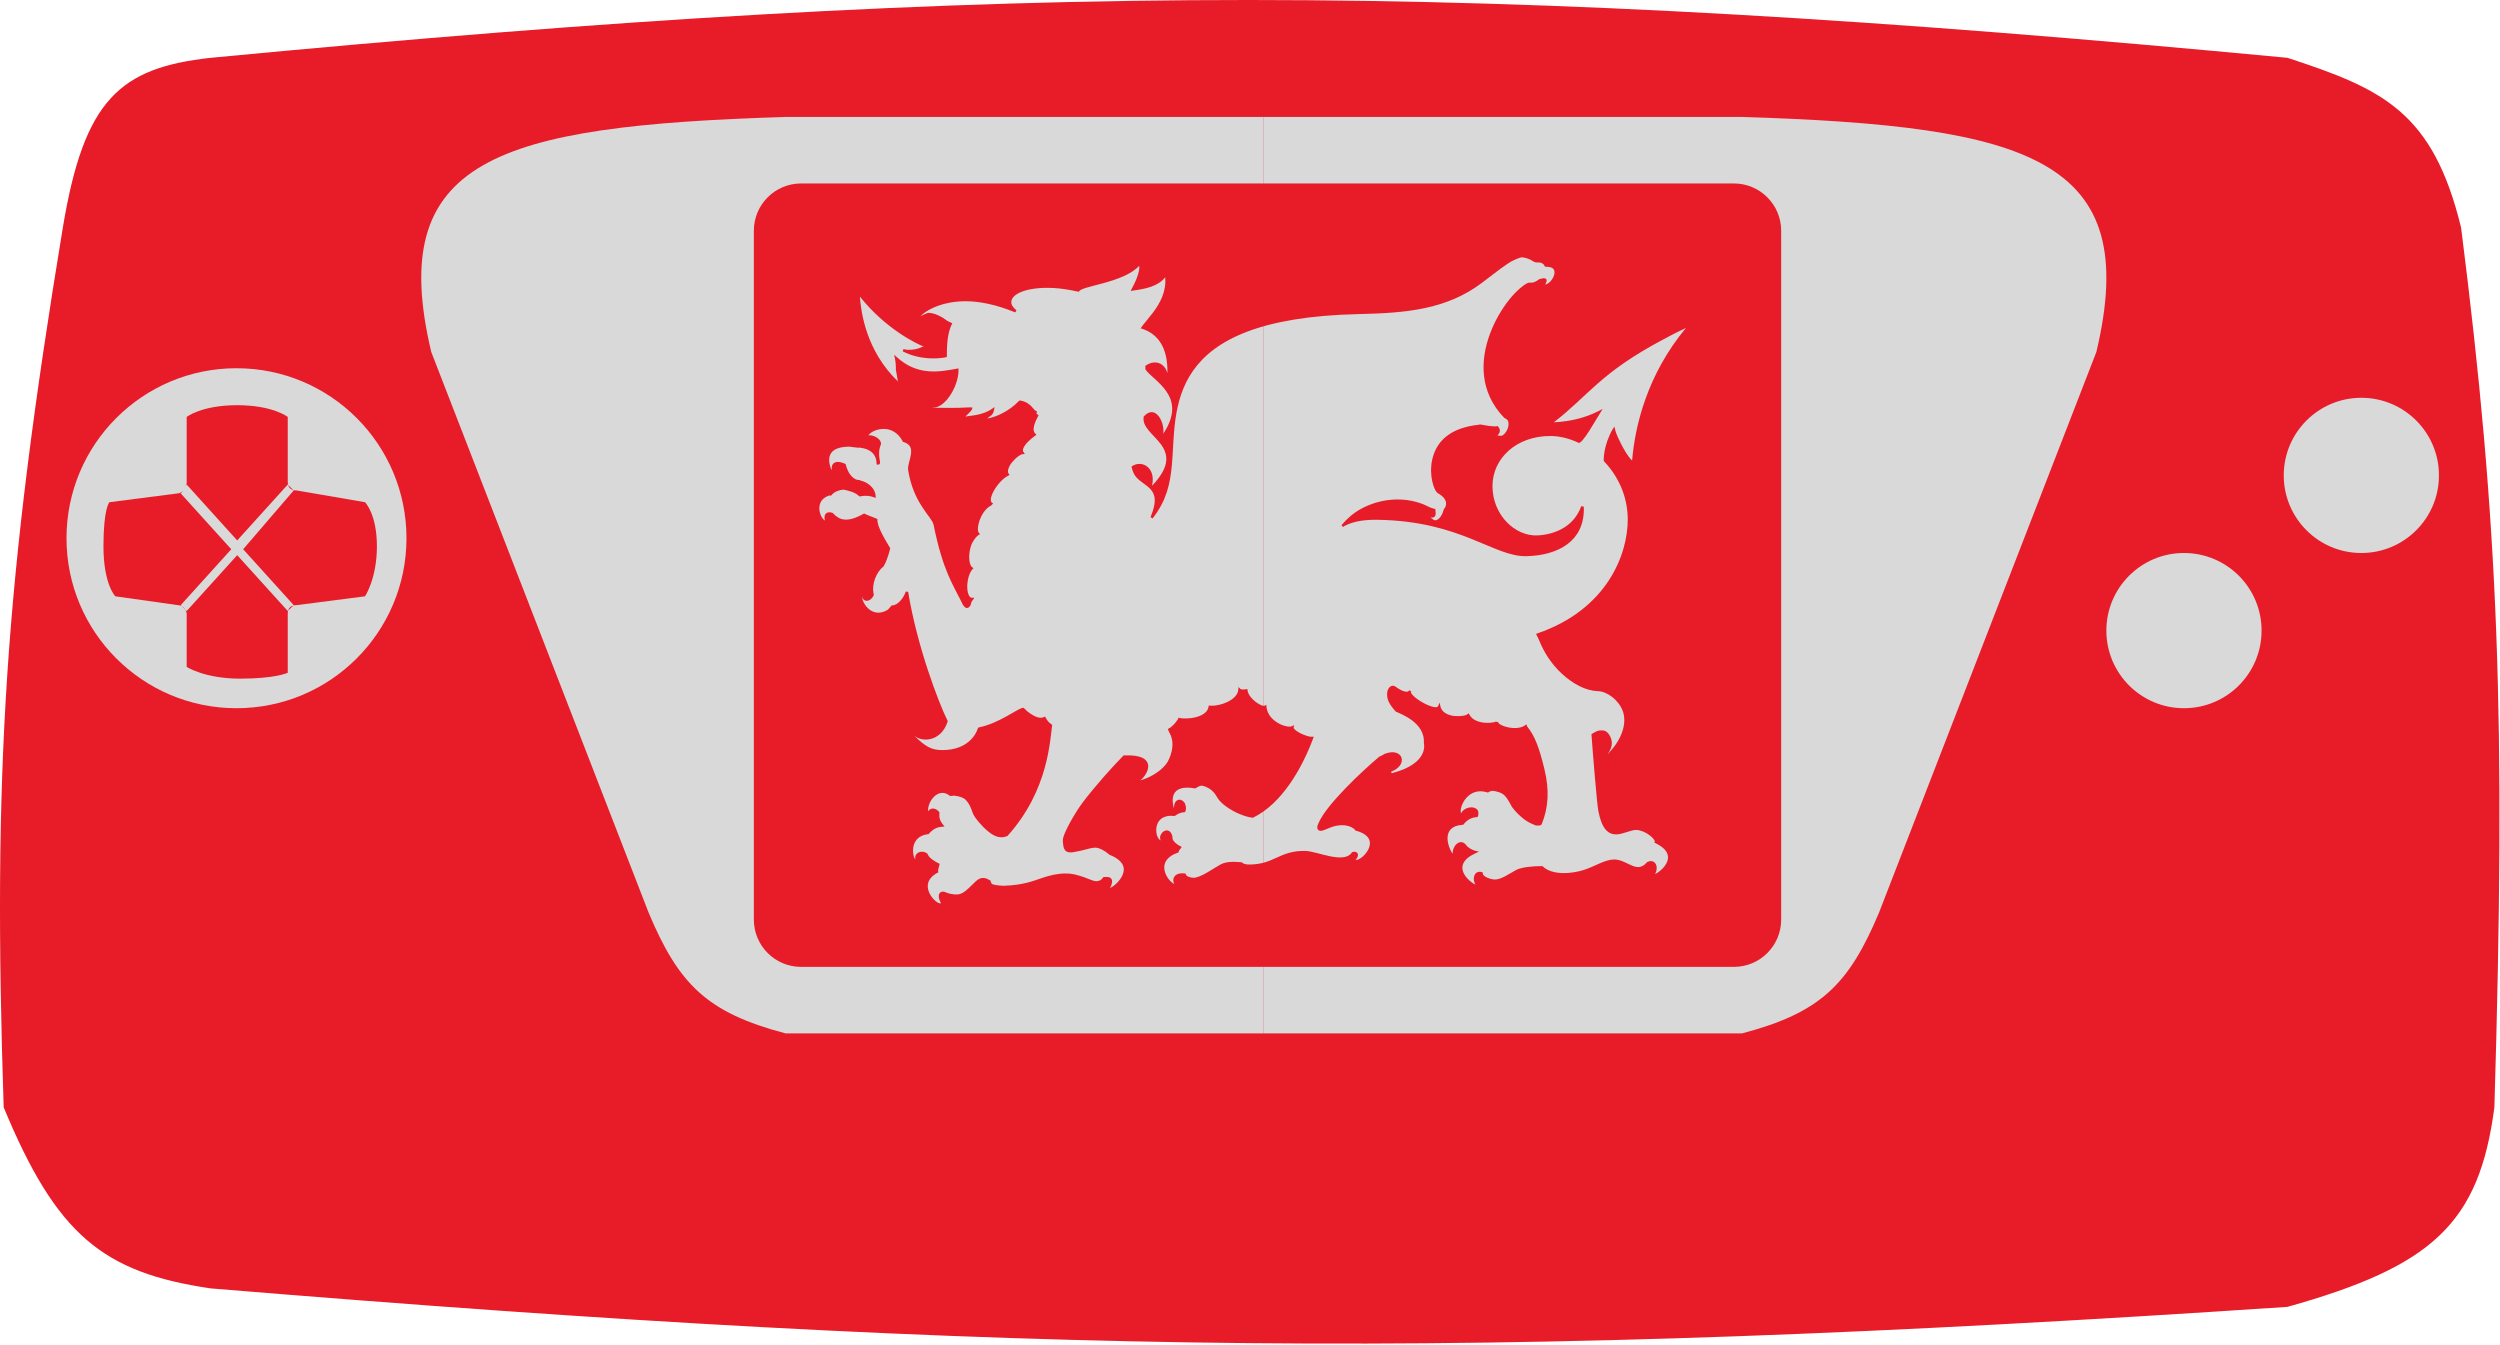
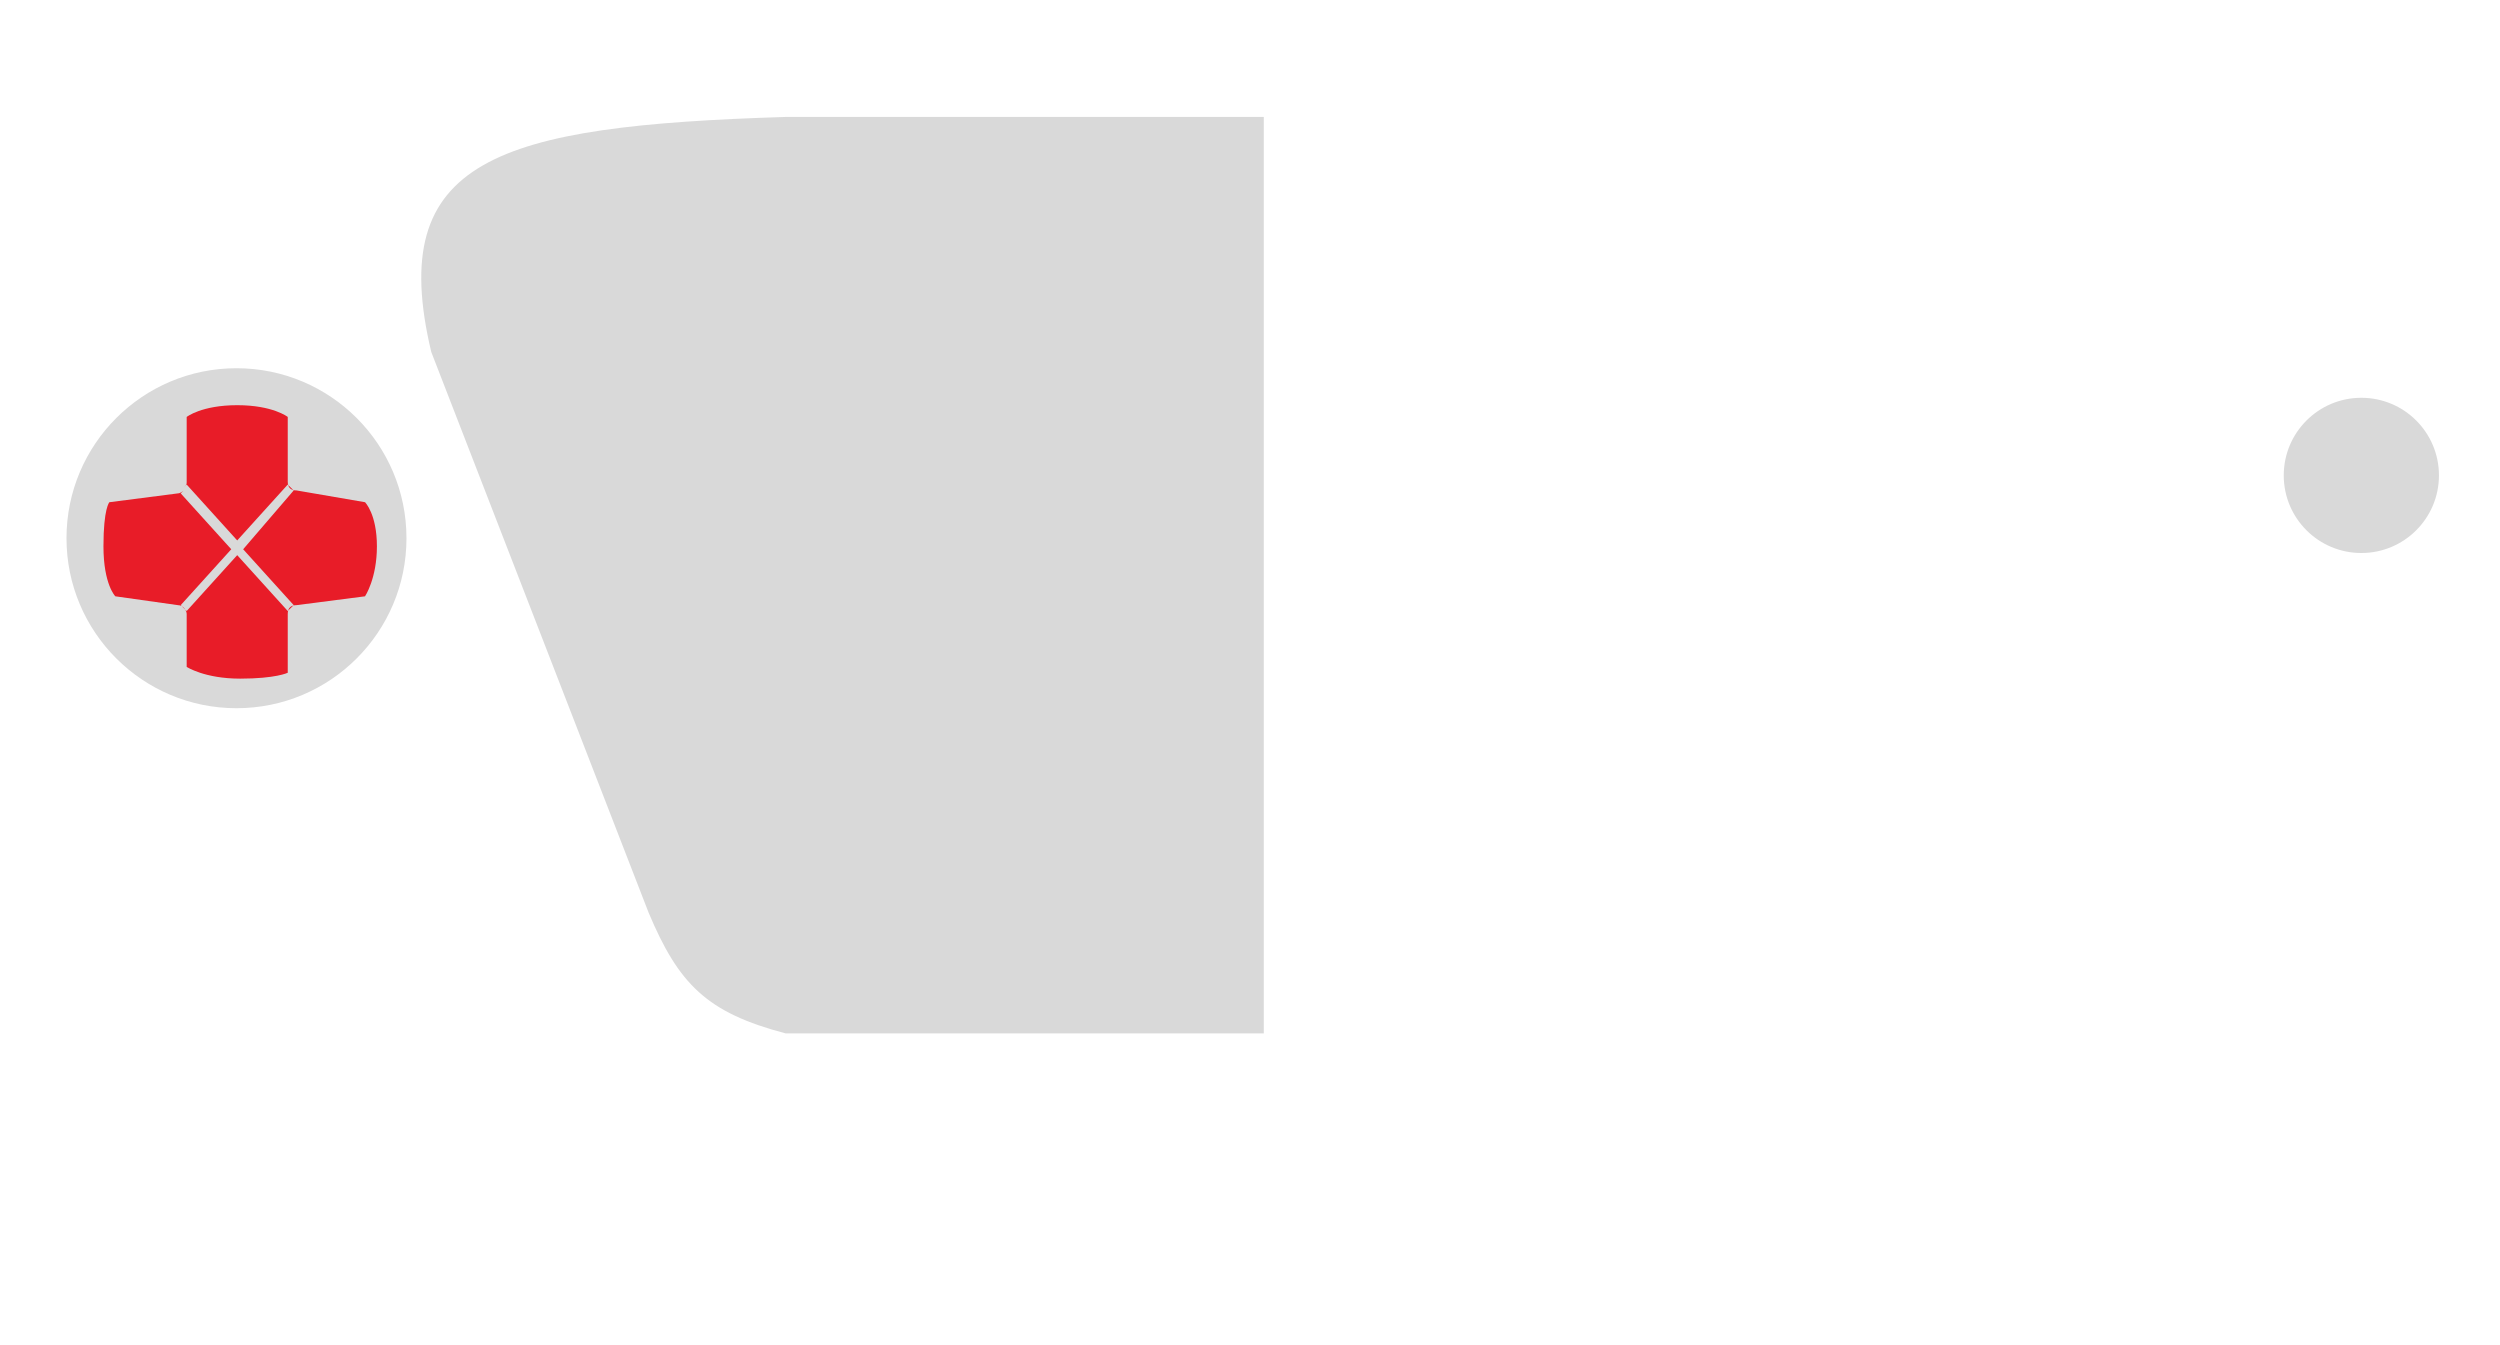
<svg xmlns="http://www.w3.org/2000/svg" width="476" height="256" viewBox="0 0 476 256" fill="none">
-   <path d="M435.529 11.008C281.106 -3.612 194.524 -3.727 40.102 11.008C22.814 12.932 16.003 18.912 11.958 43.374C0.861 110.626 -1.387 147.229 0.7 210.832C10.746 235.069 19.534 242.298 40.102 245.309C194.516 258.075 281.095 259.176 435.529 248.827C463.207 241.078 472.045 232.884 474.931 210.832C477.139 136.812 475.791 100.096 468.598 43.374C463.228 21.273 453.707 16.955 435.529 11.008Z" fill="#E81C28" />
-   <circle cx="415.828" cy="120.067" r="14.776" fill="#D9D9D9" />
  <circle cx="449.601" cy="90.516" r="14.776" fill="#D9D9D9" />
  <circle cx="45.027" cy="102.477" r="32.366" fill="#D9D9D9" />
  <path d="M54.786 91.703V79.386C54.786 79.386 51.956 77.147 45.165 77.147C38.374 77.147 35.544 79.386 35.544 79.386V91.703C35.544 92.263 35.544 92.263 34.978 92.823L35.544 92.263L45.165 102.9L54.786 92.263L55.918 93.383L46.297 104.58L55.918 115.217L54.786 116.337L45.165 105.7L35.544 116.337L34.412 115.217L44.033 104.58L34.412 93.943L34.978 93.383C34.978 93.383 34.412 93.943 33.846 93.943L20.829 95.622C20.829 95.622 19.698 96.742 19.698 104.02C19.698 111.298 21.961 113.538 21.961 113.538L33.846 115.217C34.978 115.217 35.544 116.337 35.544 116.897V126.974C35.544 126.974 38.94 129.214 45.731 129.214C52.522 129.214 54.786 128.094 54.786 128.094V116.897C54.786 115.777 55.352 115.217 56.484 115.217L69.501 113.538C69.501 113.538 71.764 110.179 71.764 104.02C71.764 97.862 69.501 95.622 69.501 95.622L56.484 93.383C55.352 93.383 54.786 92.823 54.786 91.703Z" fill="#E81C28" />
-   <path d="M357.771 173.75C352.037 187.385 346.696 192.812 331.67 196.76H240.634V22.266H331.67C386.664 23.982 407.894 30.227 399.151 67.008L357.771 173.75Z" fill="#D9D9D9" />
  <path d="M123.489 173.75C129.222 187.385 134.564 192.812 149.59 196.76H240.625V109.513V22.266H149.59C94.596 23.982 73.366 30.227 82.109 67.008L123.489 173.75Z" fill="#D9D9D9" />
-   <path d="M330.135 34.931C335.105 34.931 339.135 38.96 339.135 43.931V175.095C339.135 180.065 335.105 184.095 330.135 184.095H152.532C147.562 184.095 143.532 180.065 143.532 175.095V43.931C143.532 38.96 147.562 34.931 152.532 34.931H330.135ZM289.708 49.001C289.597 49.024 289.457 49.039 289.332 49.09C288.864 49.241 288.797 49.287 288.287 49.516C286.924 50.134 285.192 51.556 282.216 53.81C275.439 58.945 267.744 59.603 258.67 59.805C239.86 60.225 231.231 64.79 227.174 70.565C223.112 76.342 223.619 83.33 223.123 88.597C222.782 92.184 222.103 95.306 219.46 98.701L219.063 98.473C219.767 96.762 219.97 95.528 219.81 94.651C219.635 93.714 219.1 93.108 218.454 92.581C217.803 92.055 217.056 91.613 216.443 90.974C215.959 90.471 215.646 89.794 215.475 88.978L215.442 88.822L215.575 88.735C216.393 88.21 217.394 88.194 218.182 88.672C219.148 89.257 219.773 90.561 219.357 92.435H219.408C221.169 90.562 221.926 89.051 222.047 87.778C222.173 86.487 221.671 85.435 220.965 84.502C220.258 83.567 219.34 82.745 218.663 81.908C218.016 81.113 217.6 80.297 217.755 79.364L217.766 79.291L217.817 79.24C218.124 78.932 218.419 78.708 218.715 78.589C219.329 78.343 219.895 78.525 220.332 78.933C220.771 79.341 221.104 79.972 221.308 80.647C221.5 81.299 221.564 81.98 221.486 82.533C221.49 82.579 221.494 82.578 221.497 82.578C222.68 80.786 223.157 79.266 223.181 77.961C223.203 76.636 222.758 75.53 222.118 74.579C221.473 73.63 220.639 72.829 219.872 72.136C219.128 71.466 218.48 70.906 218.117 70.362L218.079 70.303V69.655L218.175 69.587C218.787 69.149 219.601 68.897 220.382 69.061C221.193 69.232 221.928 69.846 222.277 71.039C222.331 68.657 221.892 66.739 221.017 65.328C220.189 63.987 218.973 63.101 217.476 62.606L217.188 62.51L217.357 62.258C217.42 62.162 217.48 62.066 217.576 61.947C218.107 61.255 218.813 60.468 219.492 59.567C220.837 57.78 222.097 55.549 221.855 52.803C220.497 54.518 218.126 55.005 215.705 55.33L215.257 55.39L215.472 54.996C215.744 54.493 216.099 53.829 216.408 53.033C216.76 52.129 217.009 51.22 216.895 50.62C215.339 52.295 212.52 53.242 210.056 53.919C208.825 54.259 207.68 54.527 206.832 54.788C206.408 54.916 206.057 55.049 205.807 55.182C205.657 55.259 205.55 55.351 205.474 55.451L205.384 55.566L205.24 55.52C203.543 55.15 201.942 54.903 200.523 54.834C197.943 54.706 195.854 55.015 194.468 55.573C193.772 55.852 193.248 56.2 192.926 56.584C192.607 56.963 192.485 57.387 192.578 57.826C192.663 58.214 193.023 58.658 193.541 59.098L193.303 59.481C189.611 57.965 186.451 57.361 183.878 57.357C182.819 57.357 181.842 57.45 180.97 57.601C179.224 57.903 177.857 58.454 176.864 59.01C176.085 59.446 175.619 59.851 175.302 60.185H175.29C175.281 60.198 175.272 60.207 175.264 60.215C175.676 59.989 176.115 59.787 176.583 59.611L176.656 59.565H176.731C176.734 59.566 176.759 59.567 176.739 59.567H176.744C177.239 59.577 177.748 59.682 178.223 59.865C178.727 60.059 179.2 60.302 179.558 60.526C179.736 60.641 179.886 60.746 179.999 60.828C180.112 60.91 180.177 60.956 180.219 61.002L180.224 61.007C180.443 61.144 180.775 61.3 181.105 61.446L181.323 61.542L181.22 61.753C180.523 63.185 180.269 65.033 180.281 67.779L180.282 67.971L180.095 68.017C179.979 68.04 179.877 68.049 179.713 68.095C178.939 68.214 177.931 68.282 176.82 68.214C175.248 68.119 173.486 67.731 171.881 66.894L172.028 66.463C172.308 66.509 172.561 66.6 172.77 66.6C173.891 66.656 174.871 66.427 175.584 66.038H175.645C175.757 65.992 175.832 65.991 175.888 65.991C174.634 65.495 168.754 62.772 163.717 56.47C163.947 59.474 164.891 66.753 170.965 72.628C170.829 71.902 170.751 71.37 170.614 70.637C170.604 70.591 170.6 70.636 170.591 70.591L170.575 70.545V70.499C170.589 69.488 170.507 68.8 170.39 68.228L170.248 67.537L170.771 68.014C172.584 69.663 174.481 70.401 176.261 70.635C178.535 70.93 180.611 70.461 182.014 70.236C182.075 70.236 182.154 70.191 182.233 70.191L182.495 70.145L182.499 70.41C182.523 71.78 182.007 73.476 181.158 74.889C180.68 75.688 180.115 76.384 179.503 76.876C178.915 77.346 178.278 77.638 177.651 77.593L177.649 77.643C180.12 77.643 182.197 77.711 184.432 77.569H184.897C184.901 77.57 184.903 77.571 184.906 77.571H185.112V77.801C185.112 77.924 185.072 77.947 185.051 77.992H185.045C184.947 78.157 184.782 78.34 184.568 78.564C184.368 78.773 184.12 79.015 183.86 79.262H183.93L183.978 79.308H184.033C184.097 79.294 184.153 79.285 184.252 79.239H184.272L184.294 79.237C185.765 79.082 187.574 78.775 188.905 77.826L189.37 77.497L189.266 78.057C189.235 78.221 189.183 78.427 189.127 78.573H189.123C189.054 78.729 188.94 78.89 188.754 79.077H188.743C188.709 79.105 188.652 79.156 188.647 79.16H188.624C188.412 79.322 188.229 79.482 187.954 79.674C189.431 79.506 192.106 78.343 194.01 76.345L194.09 76.258H194.207C195.286 76.401 195.995 76.94 196.465 77.459C196.714 77.736 196.892 77.983 197.058 78.134C197.101 78.17 197.168 78.185 197.251 78.231L197.405 78.28V78.445C197.405 78.56 197.366 78.619 197.351 78.665C197.343 78.694 197.344 78.686 197.344 78.677C197.343 78.673 197.341 78.669 197.34 78.665C197.341 78.665 197.343 78.671 197.344 78.677C197.38 78.79 197.455 78.878 197.563 78.944L197.752 79.059L197.646 79.251C196.925 80.561 196.732 81.476 196.825 81.971C196.883 82.273 197.008 82.461 197.145 82.594L197.34 82.782L197.12 82.942C196.156 83.644 195.356 84.399 194.994 85.034C194.795 85.384 194.72 85.693 194.785 85.94L194.786 85.945C194.788 85.954 194.831 86.005 194.906 86.115L195.123 86.431L194.741 86.477C194.599 86.478 194.574 86.478 194.552 86.478C193.645 86.92 192.73 87.822 192.25 88.679C192.011 89.11 191.891 89.518 191.918 89.856C191.932 89.98 191.987 90.099 192.07 90.218L192.224 90.433L191.986 90.553C190.837 91.137 189.696 92.506 189.086 93.709C188.777 94.328 188.609 94.895 188.65 95.289C188.669 95.477 188.742 95.623 188.869 95.71L189.088 95.856L188.91 96.049L188.777 96.182C188.753 96.227 188.737 96.228 188.728 96.228L188.705 96.273H188.666C187.526 96.855 186.714 98.281 186.374 99.54C186.201 100.182 186.145 100.775 186.234 101.178C186.257 101.278 186.331 101.375 186.434 101.503L186.581 101.686L186.393 101.827C186.29 101.9 186.218 101.946 186.197 101.946C185.851 102.245 185.595 102.603 185.51 102.731L185.493 102.777H185.481C184.816 103.621 184.501 105.074 184.544 106.273C184.566 106.876 184.681 107.411 184.888 107.772C184.941 107.864 185.036 107.938 185.165 108.043L185.344 108.189L185.195 108.363C185.148 108.432 185.134 108.432 185.119 108.432H185.105C184.441 109.276 184.127 110.727 184.171 111.925C184.193 112.531 184.31 113.064 184.514 113.426C184.614 113.604 184.74 113.733 184.883 113.807C184.877 113.802 184.963 113.806 185.117 113.806H185.492L185.31 114.131C185.271 114.2 185.244 114.209 185.215 114.255C185.186 114.301 185.146 114.346 185.172 114.3C185.16 114.323 185.147 114.323 185.12 114.369H185.129C185.045 114.456 184.989 114.558 184.929 114.731C184.908 114.791 184.888 114.915 184.86 115.038L184.854 115.084L184.842 115.13C184.722 115.373 184.603 115.538 184.457 115.647C184.311 115.744 184.119 115.79 183.969 115.744C183.668 115.654 183.519 115.401 183.396 115.228H183.375C181.472 111.295 179.582 108.917 177.743 99.877C177.677 99.553 177.413 99.116 177.024 98.57C176.636 98.025 176.13 97.365 175.601 96.552C174.542 94.926 173.395 92.676 172.903 89.451C172.846 89.024 172.958 88.543 173.09 88.03C173.222 87.517 173.379 86.973 173.448 86.461C173.518 85.948 173.499 85.474 173.307 85.09C173.117 84.709 172.753 84.389 172.06 84.165H171.945L171.881 84.042C170.888 82.171 169.422 81.624 168.098 81.67C167.435 81.693 166.81 81.866 166.317 82.108C165.828 82.349 165.477 82.664 165.345 82.911C165.529 82.865 165.728 82.865 165.953 82.911C166.205 82.962 166.476 83.053 166.734 83.186C167.25 83.452 167.741 83.9 167.746 84.524L167.747 84.569L167.728 84.615C167.299 85.62 167.349 86.541 167.439 87.207C167.485 87.54 167.543 87.802 167.551 88.013C167.555 88.118 167.563 88.228 167.463 88.347C167.413 88.41 167.329 88.461 167.256 88.461C167.183 88.507 167.122 88.461 167.064 88.461L166.909 88.411L166.903 88.25C166.858 86.681 166.01 85.962 165.128 85.587C164.687 85.399 164.239 85.311 163.896 85.266C163.742 85.22 163.619 85.224 163.519 85.221V85.266L161.654 85.042C160.331 85.053 159.454 85.304 158.891 85.656C158.326 86.011 158.059 86.469 157.942 86.963C157.715 87.929 158.122 89.019 158.291 89.417C158.286 89.419 158.31 89.422 158.369 89.418C158.372 89.418 158.375 89.417 158.378 89.417C158.382 89.453 158.388 89.489 158.394 89.525L158.4 89.42C158.412 89.378 158.424 89.411 158.378 89.417C158.334 89.066 158.365 88.772 158.478 88.535C158.601 88.274 158.83 88.095 159.091 88.013C159.613 87.853 160.258 88.005 160.908 88.307L161.007 88.352L161.033 88.457C161.419 89.915 162.004 90.638 162.499 91.004C162.994 91.388 163.407 91.387 163.495 91.389L163.721 91.393V91.466C165.912 91.98 166.703 93.482 166.722 94.471L166.729 94.81L166.408 94.686C165.726 94.426 164.906 94.284 163.727 94.508H163.604L163.519 94.421C162.787 93.677 161.254 93.361 160.726 93.251C160.715 93.246 160.56 93.208 160.381 93.251C160.188 93.278 159.943 93.329 159.688 93.407C159.175 93.567 158.627 93.851 158.33 94.268L158.247 94.382L157.916 94.327C157.144 94.583 156.656 94.976 156.367 95.429C156.072 95.892 155.974 96.428 156.006 96.957C156.038 97.486 156.204 98.005 156.427 98.408C156.631 98.78 156.884 99.009 157.079 99.109C156.925 98.599 156.941 98.141 157.194 97.849C157.493 97.505 158.017 97.441 158.517 97.661H158.561L158.593 97.707C159.217 98.387 159.879 98.836 160.773 98.923C161.668 99.009 162.826 98.722 164.414 97.83L164.521 97.77L164.631 97.825C164.646 97.832 164.733 97.871 164.838 97.917C164.964 97.972 165.139 98.05 165.35 98.137C165.77 98.315 166.329 98.54 166.901 98.75L167.058 98.81L167.052 98.974C167.032 99.563 167.36 100.479 167.838 101.444C168.316 102.41 168.934 103.434 169.456 104.313L169.503 104.392L169.481 104.479C169.148 105.875 168.614 107.227 168.265 107.788L168.23 107.843L168.182 107.889C168.169 107.934 168.173 107.935 168.135 107.935L168.182 107.889C166.967 108.82 165.862 111.146 166.368 113.165L166.385 113.234L166.359 113.303C166.126 113.901 165.617 114.35 165.056 114.396C164.775 114.409 164.483 114.272 164.299 114.002C164.231 113.901 164.24 113.695 164.196 113.562C164.203 113.801 164.161 114 164.273 114.302C164.459 114.807 164.787 115.35 165.228 115.78C165.668 116.213 166.218 116.534 166.855 116.63C167.487 116.724 168.215 116.594 169.042 116.098L169.786 115.261H169.893C170.366 115.267 170.911 114.943 171.387 114.435C171.862 113.925 172.26 113.245 172.464 112.633L172.91 112.679C174.636 123.183 178.727 133.816 180.415 137.231L180.456 137.314L180.428 137.401C179.776 139.402 178.467 140.405 177.163 140.712C175.926 141.003 174.735 140.669 174.032 140.027C175.091 141.076 175.927 141.784 176.729 142.21C177.56 142.652 178.372 142.821 179.452 142.816C181.838 142.808 183.419 142.074 184.461 141.195C185.502 140.317 186.004 139.282 186.182 138.688L186.22 138.556L186.354 138.51C188.366 138.081 190.157 137.21 191.595 136.414C192.313 136.016 192.944 135.639 193.475 135.342C194.004 135.047 194.423 134.828 194.783 134.764H194.893L194.976 134.837C195.187 135.017 195.443 135.316 195.571 135.421C196.527 136.176 197.307 136.581 197.951 136.654C198.256 136.686 198.528 136.64 198.773 136.521L198.981 136.421L199.082 136.627C199.342 137.158 199.728 137.591 200.226 137.938L200.342 138.021L200.32 138.158C200.113 139.563 199.945 142.521 198.895 146.276C197.811 150.14 195.787 154.767 191.854 159.135L191.821 159.181H191.775C190.947 159.551 190.17 159.451 189.527 159.181C188.885 158.911 188.36 158.475 187.964 158.159C187.603 157.871 187.001 157.272 186.436 156.611C185.869 155.95 185.345 155.252 185.167 154.692C184.813 153.577 184.408 152.827 183.843 152.272C183.345 151.783 182.469 151.585 181.733 151.503H181.713C181.701 151.502 181.698 151.501 181.692 151.5H181.575C181.302 151.546 181.104 151.546 180.967 151.546H180.87L180.794 151.485C180.24 151.048 179.717 150.921 179.229 150.976C178.742 151.031 178.278 151.282 177.882 151.652C177.09 152.396 176.605 153.626 176.729 154.503C176.937 154.096 177.344 153.9 177.738 153.945C178.152 153.995 178.554 154.246 178.83 154.621L178.883 154.694L178.873 154.781C178.801 155.448 178.833 156.146 179.562 157.021L179.846 157.365L179.4 157.411C178.682 157.462 177.813 157.651 176.854 158.752L176.795 158.82H176.707C175.735 158.937 175.077 159.291 174.633 159.76C174.189 160.228 173.955 160.822 173.874 161.436C173.793 162.049 173.868 162.679 174.033 163.192C174.106 163.42 174.222 163.484 174.322 163.653C174.29 163.53 174.246 163.397 174.247 163.282C174.252 162.915 174.434 162.611 174.695 162.423C175.217 162.05 176.018 162.072 176.571 162.537L176.622 162.583L176.643 162.647C176.737 162.946 177.031 163.289 177.424 163.596C177.817 163.903 178.302 164.183 178.744 164.394L178.905 164.472L178.869 164.646C178.839 164.792 178.757 165.054 178.691 165.329C178.659 165.466 178.63 165.599 178.617 165.709C178.604 165.813 178.619 165.881 178.612 165.883L178.688 166.07L178.51 166.167C177.455 166.741 176.941 167.4 176.742 168.055C176.543 168.709 176.658 169.383 176.938 169.997C177.217 170.611 177.664 171.157 178.092 171.523C178.306 171.702 178.516 171.844 178.688 171.922C178.861 172 178.993 172 179.029 172C179.117 171.954 179.145 171.954 179.167 171.954C178.863 171.449 178.687 170.91 178.748 170.462C178.78 170.226 178.893 170.002 179.107 169.878C179.322 169.736 179.597 169.736 179.904 169.832H179.96C180.441 170.136 181.505 170.31 182.042 170.311C182.683 170.32 183.157 170.131 183.714 169.719C184.271 169.307 184.894 168.667 185.762 167.824C186.311 167.29 186.852 167.12 187.323 167.166C187.794 167.212 188.179 167.442 188.494 167.606L188.588 167.656L188.611 167.757C188.674 168.031 188.759 168.27 189.002 168.366C189.428 168.54 190.55 168.646 191.162 168.646C194.701 168.535 196.636 167.771 198.271 167.209C199.915 166.642 201.422 166.312 202.819 166.312C204.127 166.287 205.009 166.555 206.397 167.016C206.763 167.138 207.214 167.334 207.642 167.499C208.068 167.664 208.483 167.785 208.679 167.783C209.503 167.752 209.812 167.393 210.014 167.082L210.068 167H210.167C210.518 166.954 210.815 166.945 211.068 167C211.322 167.055 211.542 167.192 211.653 167.412C211.863 167.824 211.708 168.373 211.356 169.08C211.656 168.95 212.152 168.619 212.621 168.158C213.099 167.69 213.55 167.095 213.788 166.471C214.026 165.846 214.058 165.208 213.717 164.578C213.376 163.949 212.639 163.31 211.275 162.762H211.238L211.209 162.716C210.386 161.99 209.294 161.393 208.556 161.393C207.757 161.393 206.916 161.729 205.999 161.926C205.553 162.022 205.112 162.114 204.744 162.183C204.377 162.251 204.094 162.299 203.904 162.302C203.595 162.306 203.339 162.264 203.127 162.159C202.915 162.057 202.758 161.883 202.655 161.687C202.45 161.289 202.418 160.783 202.362 160.158C202.326 159.753 202.491 159.24 202.748 158.614C203.006 157.989 203.369 157.267 203.771 156.536C204.576 155.076 205.537 153.586 206.14 152.792C208.488 149.707 211.609 146.202 213.865 143.898L213.929 143.834L214.021 143.83C215.716 143.758 216.836 143.947 217.564 144.317C218.293 144.688 218.613 145.275 218.624 145.867C218.635 146.46 218.378 147.048 218.054 147.544C217.751 148.007 217.396 148.362 217.085 148.586C219.29 148.002 221.406 146.519 222.252 145.154L222.403 144.885C222.404 144.886 222.406 144.885 222.404 144.883H222.409C222.412 144.837 222.417 144.837 222.423 144.837C222.435 144.814 222.452 144.787 222.474 144.741C222.517 144.654 222.577 144.531 222.646 144.375C222.782 144.061 222.949 143.616 223.07 143.097C223.313 142.057 223.37 140.729 222.664 139.515H222.654C222.576 139.351 222.503 139.149 222.436 139.003L222.34 138.797L222.547 138.701C222.901 138.538 223.361 138.105 223.715 137.693C223.892 137.486 224.045 137.285 224.154 137.129C224.209 137.051 224.253 136.982 224.282 136.932C224.311 136.872 224.323 136.827 224.314 136.873L224.366 136.635L224.604 136.703C225.071 136.836 226.433 136.868 227.653 136.562C228.264 136.407 228.845 136.17 229.285 135.841C229.725 135.512 230.023 135.101 230.11 134.564L230.145 134.35H230.359C231.288 134.44 232.649 134.172 233.762 133.62C234.875 133.069 235.715 132.255 235.774 131.306L235.805 130.811L236.163 131.153C236.22 131.208 236.351 131.277 236.546 131.277C236.741 131.296 236.991 131.273 237.258 131.228L237.497 131.182L237.526 131.42C237.625 132.217 238.323 133.068 239.086 133.648C239.468 133.939 239.863 134.163 240.186 134.287C240.507 134.424 240.751 134.379 240.782 134.379L241.098 134.19L241.131 134.557C241.261 135.961 242.219 137.005 243.295 137.642C243.833 137.961 244.397 138.172 244.883 138.272C245.369 138.391 245.778 138.364 245.971 138.272L246.415 138.062L246.294 138.537C246.29 138.555 246.289 138.592 246.331 138.665C246.374 138.743 246.457 138.839 246.571 138.944C246.801 139.152 247.156 139.381 247.552 139.587C248.343 139.995 249.332 140.325 249.789 140.279H250.14L250.018 140.604C247.853 146.424 244.03 153.001 238.644 155.653L238.584 155.699H238.518C237.023 155.547 235.012 154.607 234.08 153.982C233.369 153.506 232.428 152.89 231.831 151.938C231.266 151.039 231.338 151.103 230.739 150.521C230.472 150.257 230.042 150.005 229.641 149.831C229.239 149.657 228.825 149.584 228.743 149.584C228.556 149.598 228.088 149.79 227.696 150.056L227.619 150.11H227.526C226.25 149.881 225.343 149.945 224.717 150.165C224.09 150.384 223.733 150.752 223.521 151.191C223.107 152.052 223.307 153.226 223.518 153.874C223.542 153.5 223.581 153.15 223.688 152.907C223.822 152.608 224.024 152.402 224.269 152.311C224.513 152.219 224.779 152.255 225.009 152.374C225.239 152.491 225.443 152.688 225.606 152.939L225.663 153.027L225.64 153.108C225.629 153.085 225.62 153.06 225.608 153.036L225.622 153.082C225.637 153.137 225.618 153.173 225.635 153.128L225.64 153.108C225.936 153.792 225.79 154.26 225.673 154.521L225.618 154.646H225.485C224.936 154.7 224.401 154.828 223.757 155.305L223.684 155.359H223.594C222.489 155.238 221.72 155.452 221.19 155.822C220.661 156.195 220.358 156.74 220.225 157.33C220.091 157.921 220.135 158.553 220.295 159.06C220.45 159.549 220.719 159.894 220.974 160.013C220.877 159.735 220.845 159.451 220.918 159.19C221.019 158.832 221.243 158.52 221.527 158.318C221.812 158.117 222.186 158.03 222.522 158.186C222.859 158.343 223.109 158.715 223.239 159.299L223.245 159.345V159.463L223.201 159.518H223.213L223.22 159.563C223.262 159.842 223.462 160.157 223.754 160.44C224.045 160.724 224.421 160.971 224.767 161.136L224.996 161.246L224.864 161.461C224.689 161.749 224.47 161.881 224.424 162.16L224.402 162.294L224.273 162.34C223.1 162.751 222.413 163.296 222.043 163.875C221.673 164.454 221.609 165.077 221.725 165.689C221.841 166.302 222.144 166.896 222.504 167.368C222.863 167.839 223.285 168.184 223.579 168.308C223.364 167.925 223.298 167.417 223.562 166.973C223.852 166.487 224.514 166.17 225.571 166.308H225.721L225.764 166.45C225.821 166.646 226.015 166.816 226.305 166.939C226.595 167.058 226.963 167.132 227.277 167.132C227.863 167.138 228.835 166.702 229.793 166.154C230.751 165.606 231.708 164.963 232.393 164.592C233.077 164.22 233.93 164.101 234.681 164.101C235.431 164.082 236.094 164.169 236.338 164.169L236.415 164.174L236.474 164.224C236.707 164.42 237.037 164.608 237.927 164.608C240.307 164.58 241.675 163.935 243.104 163.284C244.532 162.633 246.021 161.971 248.508 162.017C249.693 162.034 251.52 162.693 253.278 163.041C254.157 163.224 255.012 163.311 255.726 163.224C256.439 163.136 256.997 162.881 257.368 162.348L257.41 162.288L257.478 162.243C257.7 162.152 257.914 162.142 258.105 162.197C258.297 162.252 258.461 162.398 258.526 162.586C258.642 162.921 258.463 163.322 258.094 163.743L258.162 163.742C258.387 163.77 258.913 163.557 259.406 163.141C259.899 162.724 260.377 162.129 260.632 161.503C260.887 160.876 260.927 160.236 260.592 159.655C260.256 159.075 259.518 158.52 258.124 158.149L258.024 158.104L257.978 158.013C257.962 157.976 257.957 157.955 257.955 157.944H257.96C257.958 157.943 257.956 157.94 257.953 157.938L257.951 157.937C257.885 157.888 257.837 157.839 257.737 157.765C257.632 157.687 257.488 157.591 257.297 157.495C256.915 157.307 256.347 157.122 255.528 157.12C254.68 157.12 253.961 157.316 253.373 157.531C252.785 157.749 252.344 157.988 251.986 158.089C251.64 158.199 251.384 158.216 251.171 158.134C250.957 158.053 250.836 157.843 250.815 157.66C250.775 157.295 250.957 156.94 251.021 156.779C251.768 154.968 253.864 152.487 256.17 150.098C258.476 147.708 260.989 145.43 262.562 144.113L262.591 144.067H262.625C262.921 143.951 263.286 143.766 263.729 143.486H263.773C264.594 143.193 265.287 143.161 265.822 143.325C266.358 143.489 266.732 143.86 266.862 144.317C267.118 145.211 266.459 146.316 264.915 146.909C264.869 146.969 264.857 147.047 264.896 147.115C264.937 147.197 265.014 147.197 265.087 147.197C268.69 146.247 270.167 144.814 270.769 143.646C271.069 143.061 271.153 142.536 271.164 142.156C271.169 141.964 271.157 141.808 271.143 141.703C271.136 141.648 271.128 141.626 271.122 141.58C271.119 141.534 271.117 141.534 271.115 141.534H271.11L271.109 141.488C271.37 137.567 266.692 135.939 265.801 135.504H265.76L265.73 135.458C265.053 134.709 264.624 134.105 264.377 133.535C264.13 132.965 264.071 132.431 264.123 131.873C264.151 131.57 264.27 131.2 264.507 130.912C264.625 130.77 264.78 130.647 264.976 130.592C265.171 130.537 265.398 130.569 265.613 130.684H265.646C266.217 131.132 266.848 131.488 267.353 131.63C267.605 131.689 267.824 131.735 267.979 131.689C268.132 131.657 268.221 131.598 268.29 131.47H268.314C268.326 131.456 268.306 131.41 268.32 131.41L268.697 131.666C268.688 131.712 268.662 131.712 268.651 131.712H268.668C268.629 131.758 268.619 131.794 268.679 131.932C268.739 132.07 268.883 132.263 269.089 132.469C269.5 132.88 270.153 133.351 270.847 133.744C271.541 134.138 272.281 134.458 272.855 134.586C273.143 134.636 273.388 134.682 273.55 134.637C273.711 134.605 273.775 134.554 273.816 134.453L274.092 133.771L274.255 134.488C274.381 135.043 274.702 135.44 275.146 135.737C275.591 136.032 276.159 136.215 276.742 136.307C277.325 136.375 277.92 136.375 278.41 136.307C278.9 136.243 279.29 136.096 279.419 135.986L279.64 135.803L279.772 136.06C280.325 137.12 281.602 137.532 282.775 137.614C283.362 137.655 283.916 137.614 284.31 137.541C284.506 137.504 284.665 137.464 284.757 137.418C284.803 137.372 284.831 137.375 284.834 137.372C284.835 137.368 284.826 137.422 284.816 137.423L285.26 137.468C285.26 137.472 285.239 137.519 285.234 137.519L285.255 137.521C285.251 137.543 285.255 137.585 285.321 137.667C285.388 137.749 285.513 137.85 285.681 137.95C286.017 138.15 286.524 138.348 287.089 138.472C288.219 138.722 289.579 138.689 290.379 138.096L290.619 137.917L290.801 138.365C292.234 140.111 293.09 142.432 294.051 146.417C295.027 150.453 294.844 153.69 293.535 156.952H293.528C293.471 157.057 293.382 157.08 293.307 157.126C293.231 157.131 293.155 157.177 293.072 157.177H292.509L292.47 157.176H292.432C291.388 156.765 290.746 156.436 290.028 155.857C289.345 155.313 288.533 154.549 287.931 153.695H287.917C287.371 152.727 286.997 151.979 286.434 151.427C285.905 150.91 284.918 150.645 284.173 150.571C283.871 150.599 283.622 150.69 283.394 150.851L283.302 150.915L283.193 150.869C281.328 150.294 280.003 150.975 279.15 151.966C278.724 152.461 278.424 153.036 278.262 153.561C278.099 154.085 278.083 154.563 278.171 154.819L278.182 154.865L278.147 154.925C278.154 154.925 278.175 154.88 278.183 154.879C278.432 154.308 279.014 153.915 279.637 153.773C280.278 153.627 281.003 153.746 281.391 154.312L281.414 154.358L281.424 154.404C281.528 154.844 281.501 155.193 281.382 155.449L281.326 155.568H281.197C280.416 155.652 279.537 155.862 278.661 156.961L278.597 157.039H278.495C277.394 157.11 276.698 157.427 276.266 157.853C275.833 158.281 275.646 158.834 275.616 159.438C275.556 160.641 276.167 162.016 276.579 162.538C276.558 161.849 276.844 161.15 277.307 160.725C277.552 160.496 277.852 160.34 278.18 160.341C278.507 160.341 278.837 160.51 279.101 160.844H279.114C279.473 161.403 280.358 161.87 280.941 162.003L281.604 162.149L280.987 162.434C279.711 163.017 279.011 163.652 278.683 164.258C278.354 164.864 278.375 165.453 278.588 166.021C279.011 167.154 280.278 168.149 280.909 168.419C280.61 167.876 280.525 167.248 280.703 166.745C280.798 166.475 280.971 166.237 281.227 166.104C281.483 165.963 281.809 165.944 282.157 166.059L282.32 166.113L282.313 166.283C282.309 166.411 282.372 166.544 282.515 166.686C282.657 166.827 282.876 166.97 283.124 167.084C283.62 167.317 284.242 167.459 284.588 167.459C285.841 167.478 287.296 166.387 288.652 165.656C289.352 165.276 290.423 165.111 291.411 165.015C292.398 164.909 293.298 164.913 293.593 164.909H293.687L293.755 164.973C294.693 165.859 296.087 166.192 297.525 166.238C298.963 166.27 300.433 165.99 301.478 165.665C303.717 164.962 305.441 163.689 307.335 163.643H307.343C308.65 163.652 309.754 164.411 310.756 164.818C311.257 165.02 311.722 165.139 312.173 165.07C312.624 165.004 313.083 164.761 313.588 164.171L313.619 164.125H313.663C314.049 163.937 314.407 163.905 314.701 164.011C314.996 164.118 315.203 164.361 315.317 164.64C315.532 165.163 315.451 165.841 315.135 166.415C315.761 166.149 317.002 165.179 317.43 164.067C317.645 163.509 317.673 162.928 317.366 162.33C317.06 161.732 316.398 161.105 315.18 160.521L314.989 160.43L315.064 160.233C315.072 160.215 315.047 160.032 314.868 159.789C314.689 159.549 314.396 159.265 314.039 159C313.324 158.471 312.349 158.024 311.511 158.022C311.008 158.018 310.39 158.22 309.735 158.431C309.081 158.646 308.387 158.868 307.691 158.87C306.996 158.872 306.293 158.63 305.715 157.952C305.137 157.275 304.67 156.185 304.336 154.478C304.249 154.039 304.134 153.009 304.001 151.658C303.868 150.307 303.721 148.647 303.582 147.004C303.303 143.717 303.059 140.505 303.024 139.922L303.016 139.789L303.129 139.716C303.573 139.433 304.15 139.08 304.704 139.08C304.95 139.066 305.23 139.044 305.529 139.145C305.833 139.247 306.13 139.479 306.396 139.9C306.656 140.312 306.896 140.844 306.897 141.491C306.899 142.103 306.657 142.813 306.087 143.595C309.051 140.612 309.746 137.486 308.975 135.385C308.189 133.24 305.957 131.644 304.262 131.598C301.969 131.542 299.484 130.226 297.368 128.266C295.252 126.305 293.933 124.075 293.091 122.006C292.95 121.652 292.745 121.295 292.569 120.915L292.464 120.687L292.704 120.604C306.114 116.002 309.93 105.407 309.922 98.935C309.922 94.451 308.069 90.641 305.42 87.848L305.361 87.783L305.358 87.696C305.31 86.558 305.603 85.147 306.05 83.906C306.302 83.205 306.582 82.574 306.82 82.121C306.924 81.924 307.014 81.782 307.089 81.668L307.377 81.224L307.505 81.737C307.572 82.005 307.622 82.237 307.777 82.617C308.002 83.173 308.303 83.831 308.644 84.5C309.311 85.814 310.126 87.131 310.755 87.677C311.311 81.049 313.607 71.367 321 62.442C319.417 63.19 317.96 63.93 316.655 64.649L316.651 64.651C304.657 71 302.506 75.281 295.848 80.408C299.087 80.243 301.879 79.535 304.412 78.246L305.149 77.87L304.713 78.57C304.053 79.627 303.299 80.925 302.559 82.087C302.125 82.767 301.703 83.368 301.345 83.78C301.17 83.977 301.022 84.137 300.86 84.242C300.816 84.256 300.76 84.302 300.708 84.302L300.625 84.348L300.546 84.302C298.791 83.479 296.964 83.02 295.224 83.016C288.671 83 284.205 87.304 284.169 92.478C284.133 98.045 288.489 102.152 292.749 101.941C294.247 101.869 296.25 101.483 298.004 100.325C299.282 99.482 300.404 98.2 301.07 96.385L301.516 96.439C301.527 96.57 301.567 96.722 301.567 96.914C301.567 100.021 300.352 102.19 298.385 103.647C296.418 105.102 293.657 105.833 290.587 105.897C287.531 105.961 284.467 104.33 280.176 102.61C275.881 100.891 270.368 99.11 262.458 98.973C260.099 98.931 257.881 99.165 256.042 100.116C255.963 100.157 255.861 100.253 255.709 100.34L255.416 99.997C256.442 98.769 257.684 97.671 259.172 96.865C262.687 94.958 267.146 94.45 271.143 96.071L271.147 96.074L271.153 96.076C271.583 96.278 272.077 96.532 272.423 96.674C272.697 96.784 272.85 96.779 273.139 96.87L273.277 96.916L273.297 97.058C273.365 97.546 273.402 97.921 273.262 98.214C273.193 98.356 273.071 98.439 272.997 98.484H272.988L272.979 98.489C272.895 98.539 272.838 98.539 272.794 98.539L272.788 98.54C272.725 98.542 272.586 98.54 272.433 98.54L272.442 98.586L272.437 98.632C272.44 98.632 272.468 98.637 272.563 98.678H272.604L272.634 98.723C272.917 98.993 273.187 99.103 273.415 99.053C273.74 98.977 274.049 98.702 274.3 98.345C274.553 97.995 274.742 97.567 274.843 97.183C274.844 97.174 274.838 97.141 274.854 97.064L274.867 97.004L274.909 96.958C275.199 96.633 275.41 96.165 275.312 95.623C275.213 95.066 274.736 94.434 273.753 93.9H273.729C273.69 93.877 273.692 93.877 273.677 93.831C273.643 93.804 273.628 93.799 273.598 93.754C273.565 93.722 273.526 93.671 273.481 93.616C273.393 93.504 273.287 93.343 273.192 93.147C273.008 92.767 272.831 92.252 272.703 91.661C272.439 90.482 272.363 88.976 272.703 87.473C273.038 85.974 273.77 84.459 275.181 83.253C276.587 82.05 278.662 81.161 281.657 80.863C281.68 80.818 281.681 80.817 281.735 80.817H281.817C282.959 81.042 283.982 81.184 284.735 81.184C284.825 81.183 284.909 81.138 285.052 81.138H285.167L285.243 81.225C285.286 81.275 285.359 81.344 285.423 81.458C285.527 81.64 285.597 81.869 285.566 82.13L285.565 82.135C285.529 82.407 285.358 82.618 285.188 82.847L285.146 82.901H285.102V82.975C285.113 82.929 285.14 82.929 285.259 82.929L285.298 82.927H285.337C285.649 83.018 285.922 83.009 286.166 82.84C286.529 82.591 286.854 82.144 287.042 81.655C287.232 81.159 287.296 80.626 287.144 80.195C287.053 79.944 286.812 79.747 286.472 79.596H286.431L286.399 79.551C281.633 74.61 281.825 68.587 283.694 63.545C284.631 61.02 285.998 58.754 287.359 57.047C288.041 56.192 288.758 55.458 289.401 54.902C290.044 54.348 290.599 53.972 291.026 53.821C291.04 53.821 291.052 53.825 291.099 53.821C291.112 53.821 291.146 53.823 291.148 53.823H291.18C291.457 53.823 291.72 53.837 291.924 53.777C292.306 53.666 292.654 53.478 292.966 53.24L293.115 53.126C293.201 53.112 293.502 53.065 293.502 53.065C293.686 52.992 293.89 52.947 294.082 52.992C294.191 53.006 294.269 53.043 294.33 53.089L294.335 53.092L294.339 53.096C294.34 53.096 294.367 53.11 294.403 53.155C294.439 53.201 294.46 53.26 294.469 53.31C294.49 53.43 294.471 53.535 294.426 53.687C294.386 53.819 294.306 53.985 294.204 54.168H294.23C294.543 54.109 294.874 53.918 295.171 53.606L295.294 53.469C295.573 53.137 295.799 52.736 295.907 52.344C296.035 51.897 296.007 51.448 295.723 51.155C295.488 50.922 295.008 50.789 294.313 50.789L294.162 50.79L294.102 50.652C293.995 50.414 293.802 50.209 293.538 50.09C293.3 49.966 292.935 49.966 292.52 49.966L292.485 49.967L292.137 49.871H292.107C291.37 49.399 290.755 49.134 290.15 49.047C290.003 49.001 289.855 48.999 289.708 49.001ZM158.364 89.42L158.373 89.419C158.372 89.419 158.37 89.418 158.369 89.418C158.368 89.418 158.366 89.42 158.364 89.42ZM175.186 60.25H175.159C175.152 60.267 175.144 60.277 175.139 60.283C175.162 60.27 175.186 60.258 175.209 60.245C175.2 60.247 175.193 60.25 175.186 60.25Z" fill="#E81C28" />
</svg>